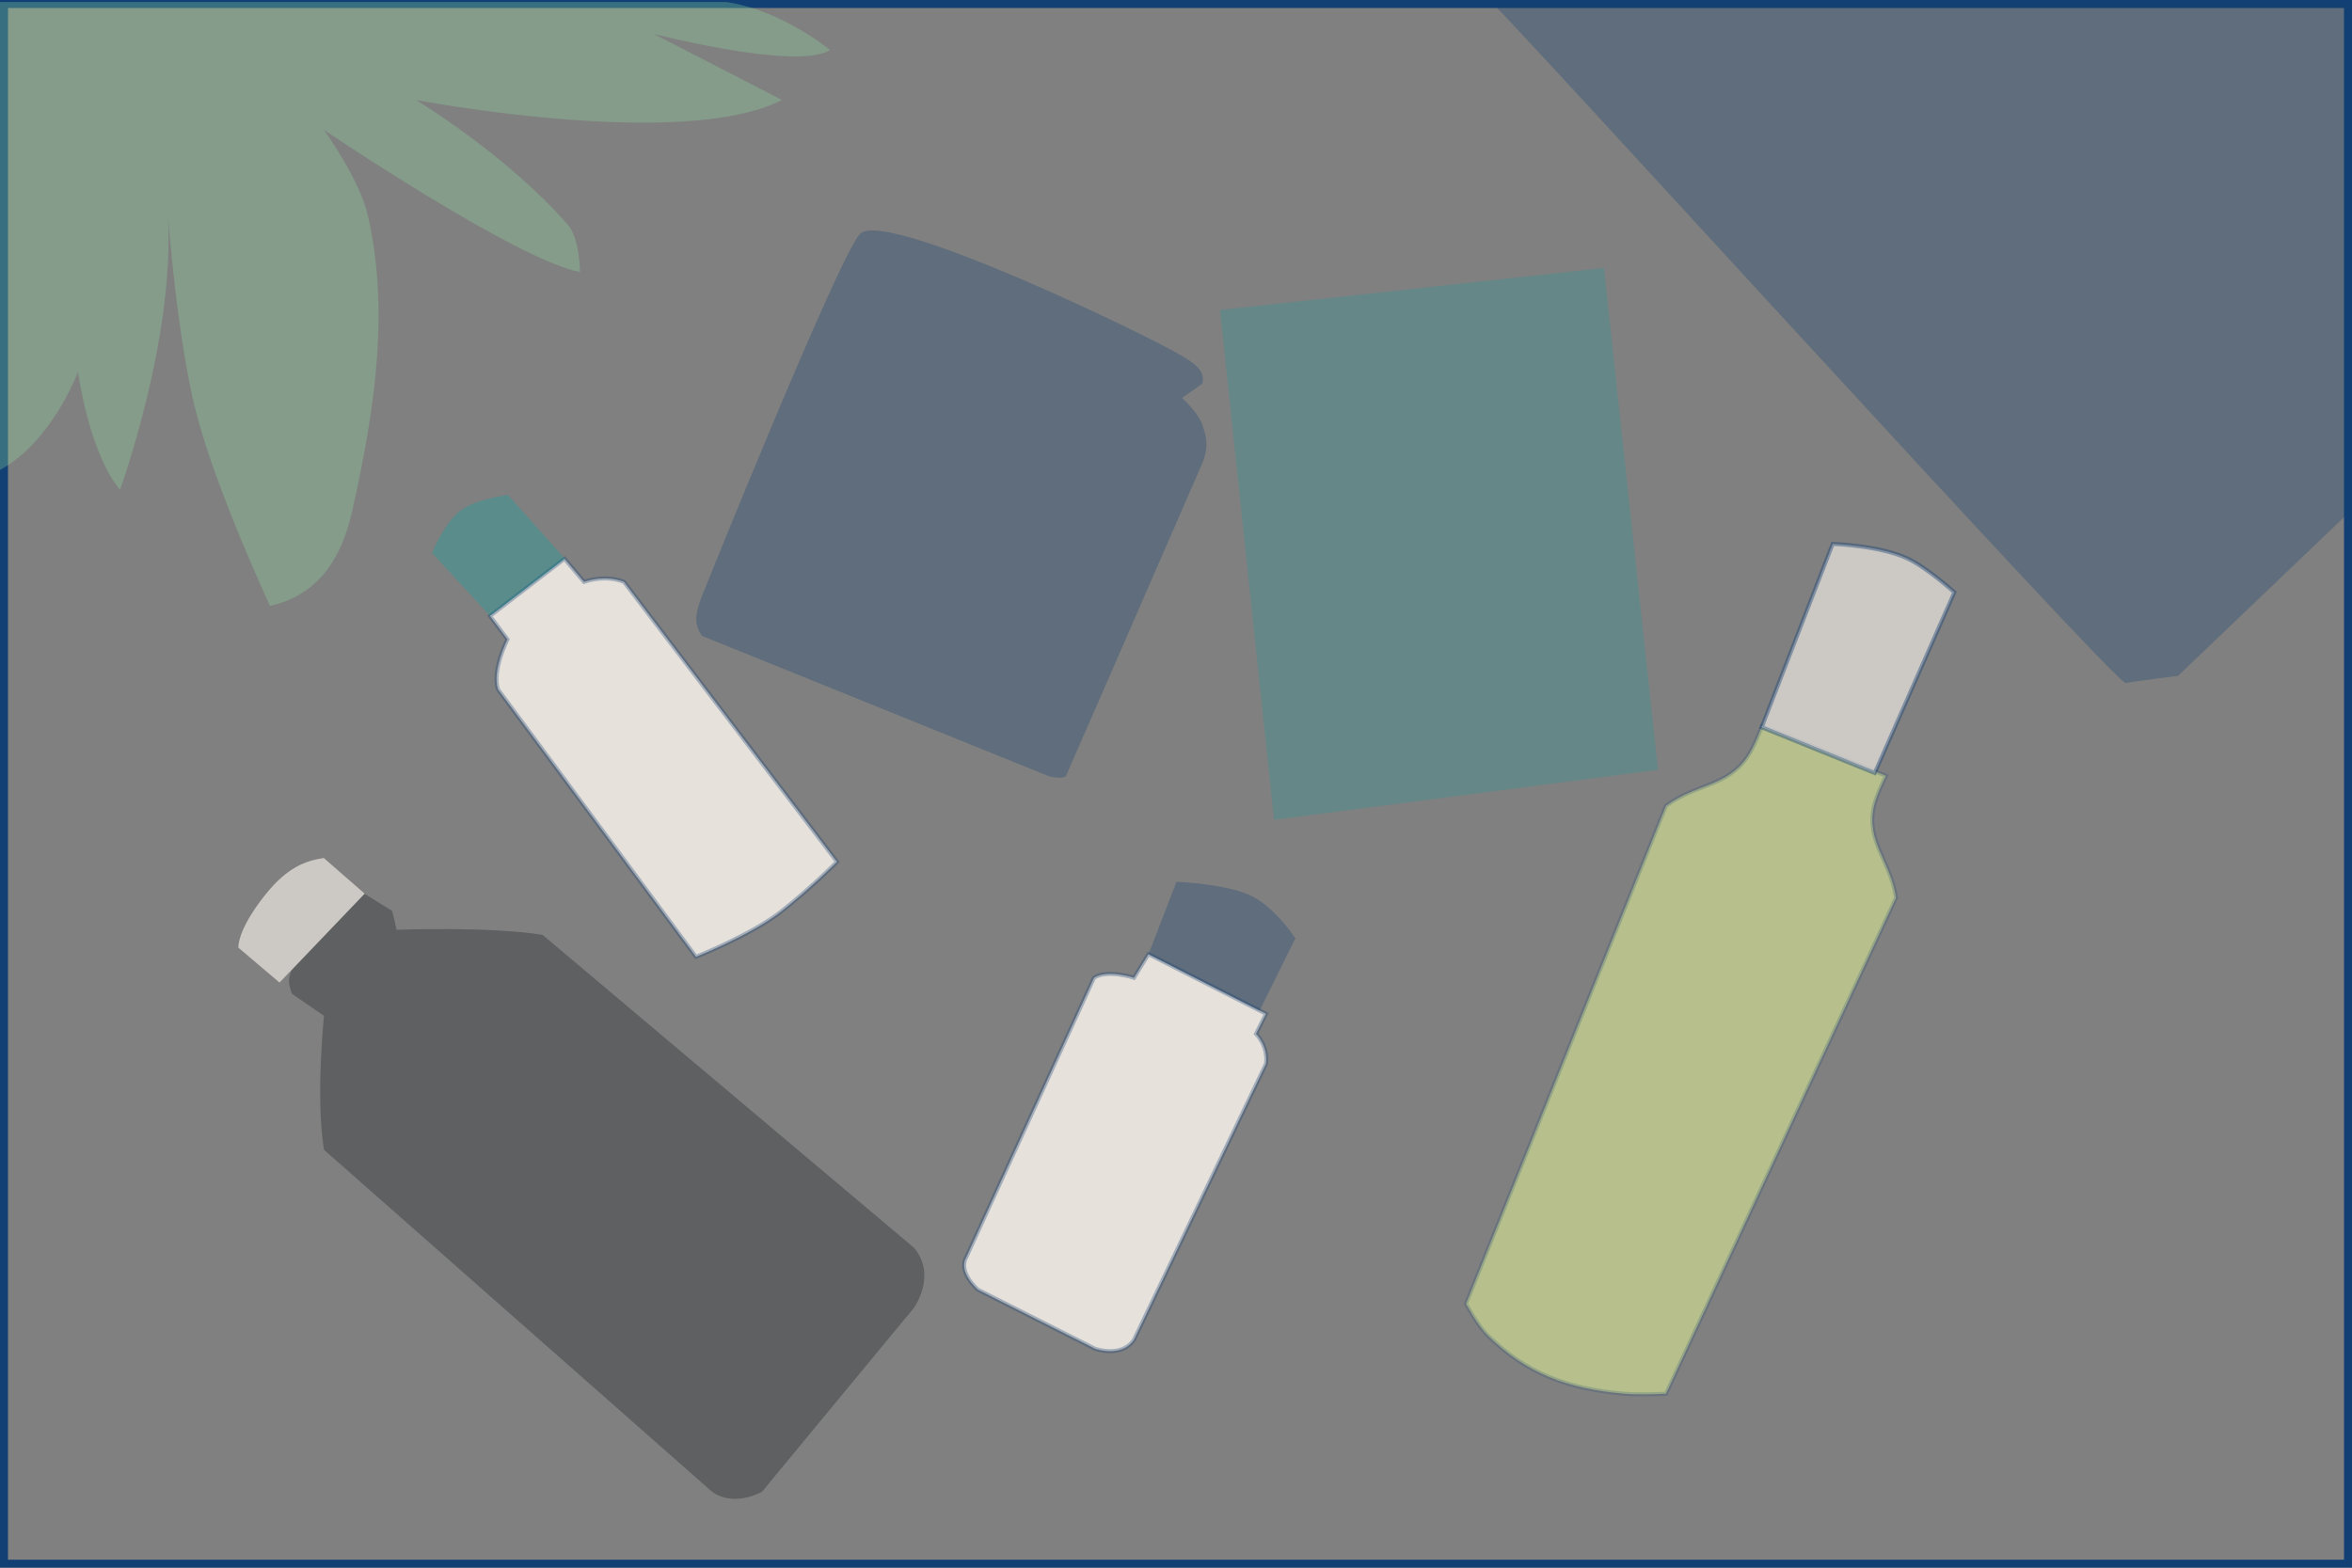
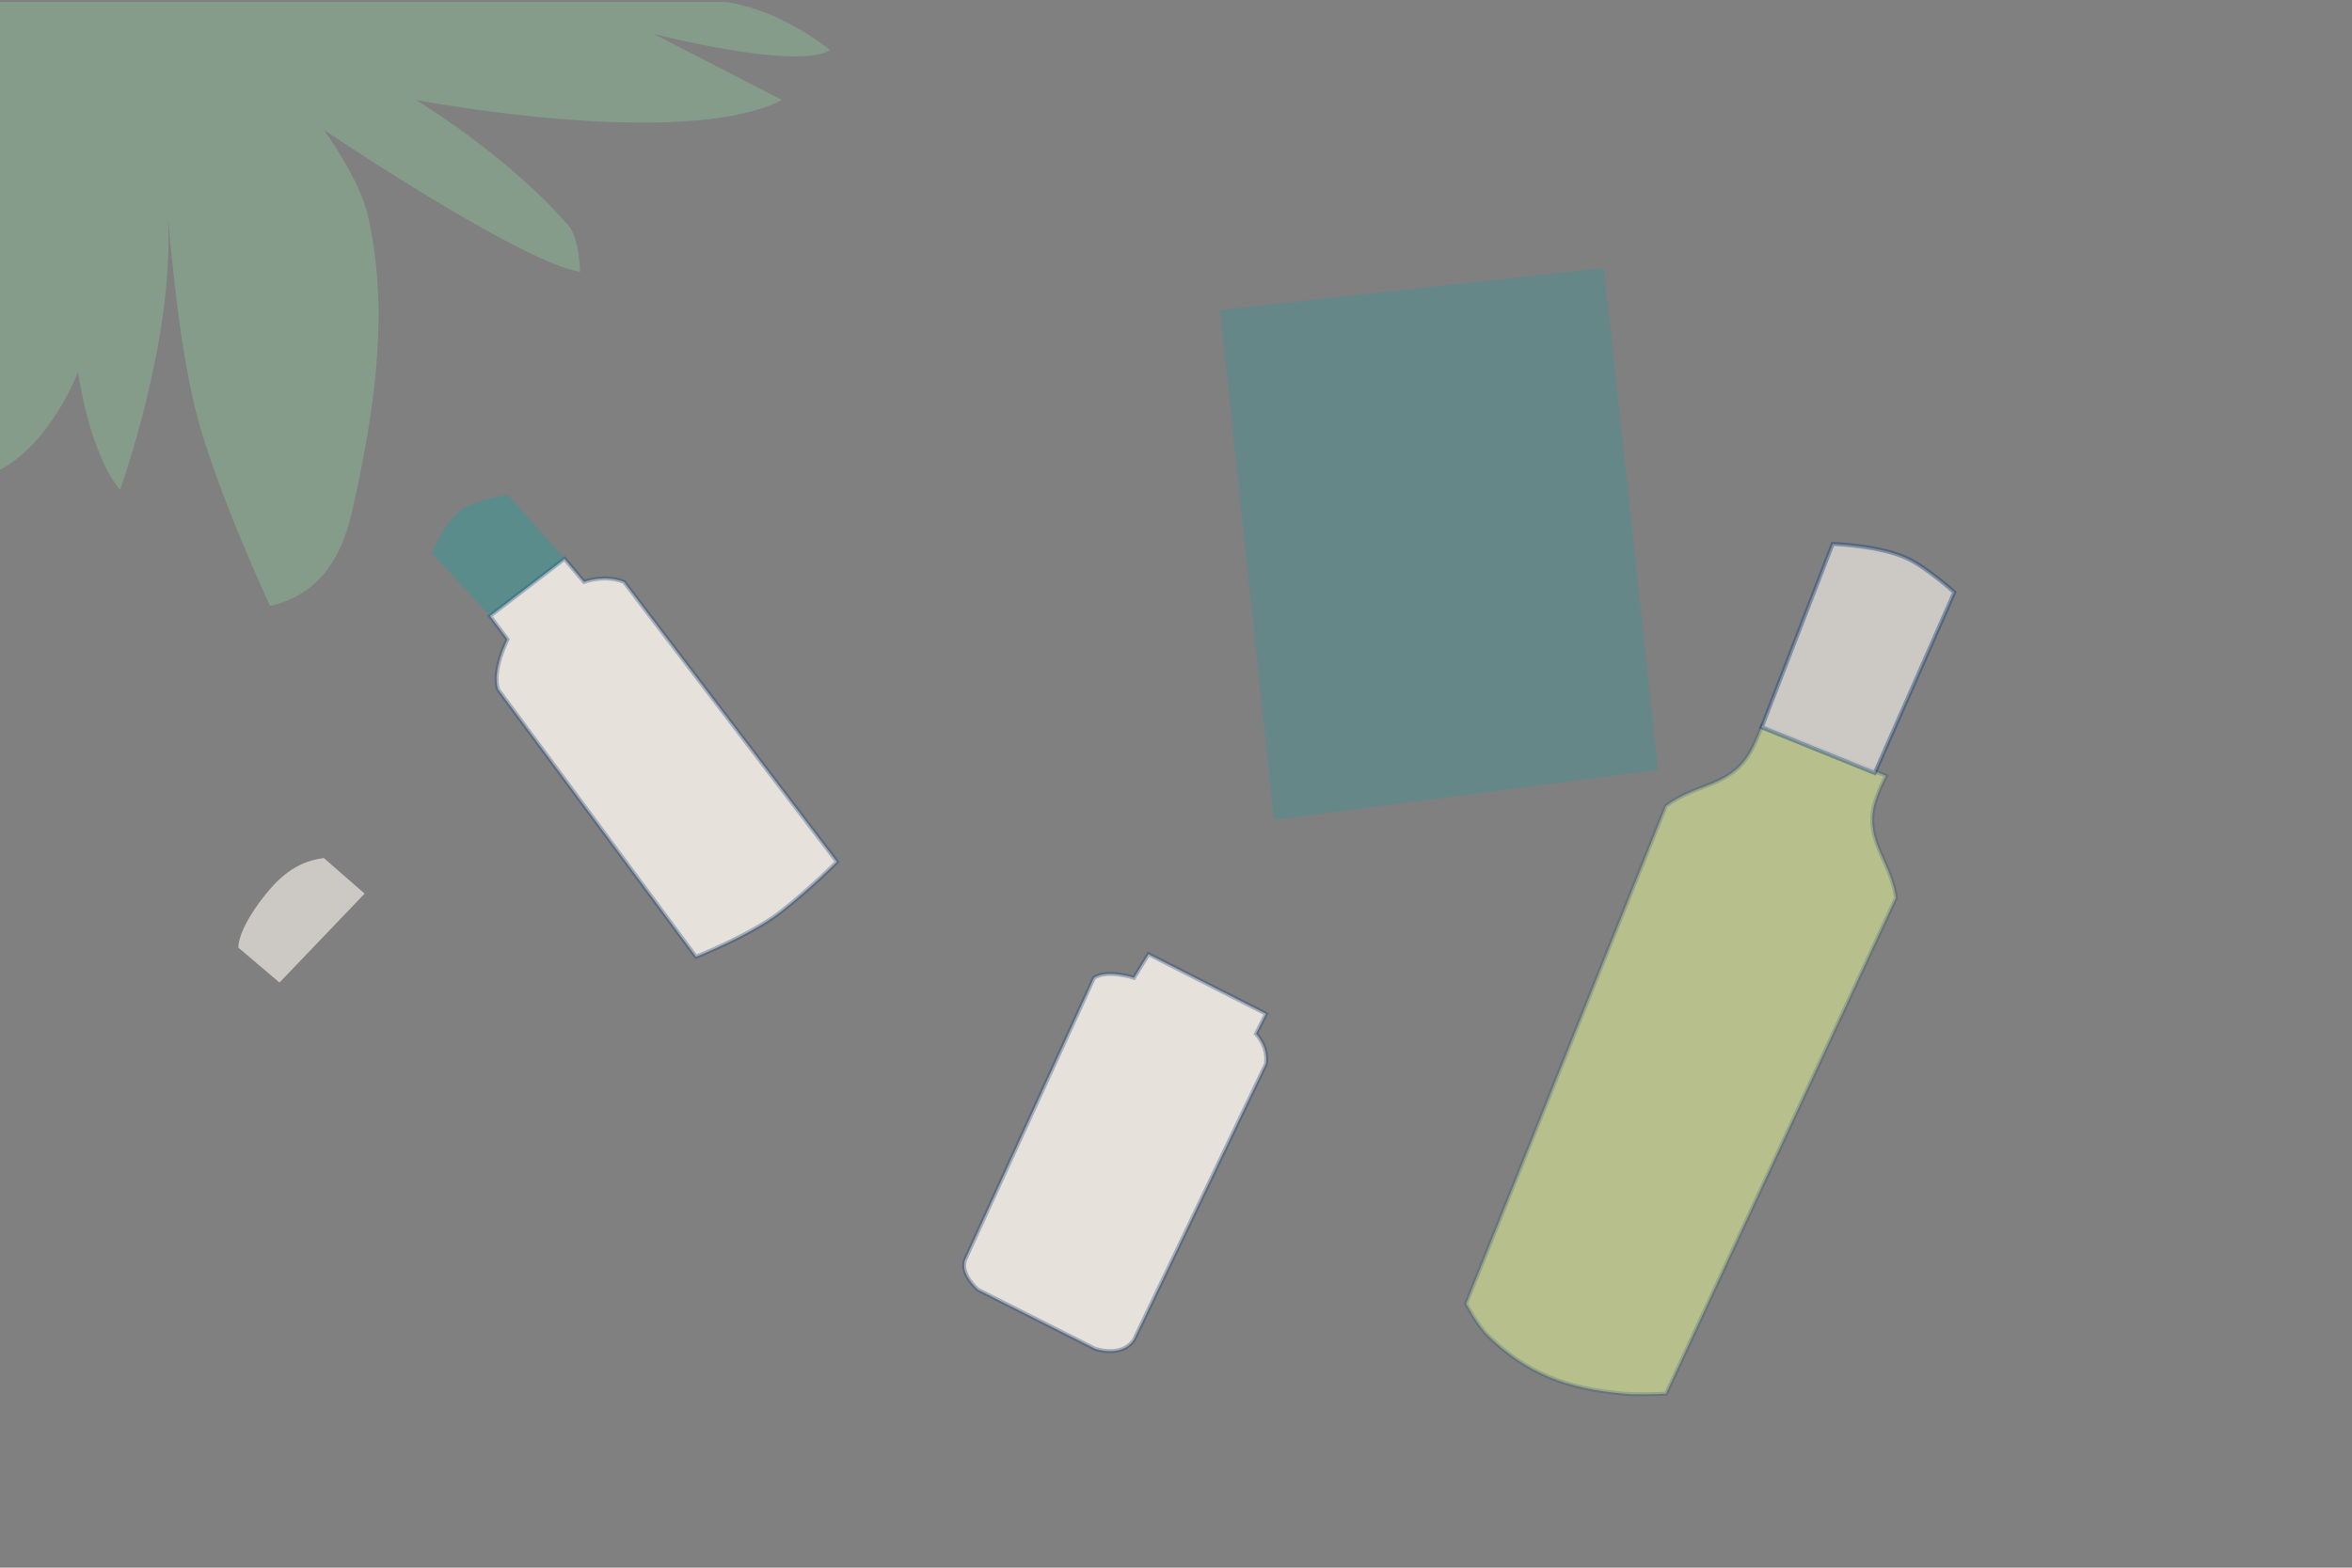
<svg xmlns="http://www.w3.org/2000/svg" fill="none" height="100%" overflow="visible" preserveAspectRatio="none" style="display: block;" viewBox="0 0 147 98" width="100%">
  <rect x="0" y="0" width="147" height="98" fill="#808080" stroke="none" />
  <g id="Frame 2539">
-     <rect height="97.5" stroke="#134074" stroke-width="0.5" width="146.5" x="0.25" y="0.25" />
-     <path d="M20.25 71.875L44.5 93.25C45.907 94.256 47.625 93.25 47.625 93.25L57.125 81.75C57.125 81.75 58.578 79.727 57.125 78L33.909 58.44C30.486 57.9 24.783 58.125 24.783 58.125C24.783 58.125 24.636 57.38 24.502 56.937L22.783 55.875L18.25 60.625C17.965 61.125 18.043 61.577 18.25 62.125L20.25 63.5C20.25 63.5 19.715 68.648 20.25 71.875Z" fill="#101518" id="Vector 108" opacity="0.3" />
    <path d="M68.375 61.125L60.375 78.625C59.875 79.562 61.125 80.625 61.125 80.625L68.437 84.312C68.437 84.312 70.093 84.906 70.875 83.75L79.125 66.5C79.275 65.39 78.5 64.625 78.5 64.625L79.125 63.375L71.78 59.646L70.875 61.125C70.875 61.125 69.219 60.578 68.375 61.125Z" fill="#FFF8F0" id="Vector 109" opacity="0.8" stroke="#134074" stroke-opacity="0.4" stroke-width="0.25" />
    <path d="M104.125 50.375L91.625 81.5C91.625 81.5 92.322 82.837 93 83.5C95.402 85.848 97.905 86.807 101.5 87.125C102.521 87.215 104.125 87.125 104.125 87.125L118.5 56.125C118.177 53.839 116.604 52.624 117.125 50.375C117.303 49.607 117.875 48.5 117.875 48.5L110.125 45.375C110.125 45.375 109.695 46.576 109.25 47.25C107.958 49.206 106.004 48.973 104.125 50.375Z" fill="#EEFF99" id="Vector 110" opacity="0.5" stroke="#134074" stroke-opacity="0.4" stroke-width="0.25" />
    <path d="M103.625 48.125L79.625 51.25L76.25 19.375L100.25 16.75L103.625 48.125Z" fill="#00A9A5" id="Vector 111" opacity="0.2" />
-     <path d="M65.5 48.5L43.875 39.75C43.368 39.004 43.436 38.423 43.875 37.25C43.875 37.25 52.374 16.104 53.75 14.625C55.256 13.006 71.662 20.919 73.875 22.25C74.595 22.683 75.405 23.208 75.125 24L73.875 24.875C73.875 24.875 74.842 25.751 75.125 26.5C75.47 27.413 75.514 28.104 75.125 29C71.695 36.905 66.625 48.5 66.625 48.5C66.543 48.672 65.864 48.633 65.5 48.5Z" fill="#134074" fill-opacity="0.3" id="Vector 112" />
    <path d="M4.875 23.25C4.875 23.25 3.25 27.625 0 29.375V0.125H45.375C48.875 0.625 51.875 3.125 51.875 3.125C49.875 4.438 40.875 2.125 40.875 2.125L48.875 6.25C42.688 9.438 26 6.25 26 6.25C26 6.25 31.625 9.625 35.5 14.062C36.239 14.908 36.25 17 36.25 17C32.375 16.312 20.25 8.125 20.25 8.125C20.25 8.125 22.483 11.2 23 13.5C24.25 19.062 23.625 24.812 22 32C21.329 34.97 19.848 37.219 16.875 37.875C16.875 37.875 13.506 30.66 12.25 25.75C11.052 21.068 10.5 13.5 10.5 13.5C10.938 21.188 7.5 30.625 7.5 30.625C5.55 28.271 4.875 23.25 4.875 23.25Z" fill="#8CDC9E" id="Vector 113" opacity="0.3" />
    <path d="M48.859 56.953C47.023 58.41 43.5 59.812 43.5 59.812L31.125 43.094C30.734 41.891 31.719 39.969 31.719 39.969L30.625 38.508L35.281 34.93L36.5 36.375C36.5 36.375 37.766 35.891 39 36.375L52.312 53.875C52.312 53.875 50.779 55.43 48.859 56.953Z" fill="#FFF8F0" id="Vector 114" opacity="0.8" stroke="#134074" stroke-opacity="0.4" stroke-width="0.25" />
    <path d="M114.544 34L110.105 45.468L117.168 48.326L122.146 37.026C122.146 37.026 120.489 35.529 119.255 34.931C117.544 34.102 114.544 34 114.544 34Z" fill="#FFF8F0" fill-opacity="0.6" id="Vector 115" stroke="#134074" stroke-opacity="0.4" stroke-width="0.25" />
    <path d="M27 34.562L30.625 38.5L35.312 34.938L31.75 30.938C31.75 30.938 29.731 31.188 28.75 31.938C27.771 32.686 27 34.562 27 34.562Z" fill="#00A9A5" fill-opacity="0.3" id="Vector 116" />
-     <path d="M73.531 55.125L71.781 59.656L78.719 63.188L80.96 58.657C80.96 58.657 79.651 56.633 78.062 55.937C76.474 55.242 73.531 55.125 73.531 55.125Z" fill="#134074" id="Vector 117" opacity="0.3" />
    <path d="M16.637 55.863C15.319 57.49 14.896 58.656 14.898 59.24L17.468 61.422L22.79 55.863L20.237 53.635C19.074 53.808 17.954 54.237 16.637 55.863Z" fill="#FFF8F0" fill-opacity="0.6" id="Vector 118" />
-     <path d="M132.859 42.698C132.252 42.819 94.035 0.727 93.188 0.122H146.65V32.188L136.125 42.25C136.125 42.25 133.466 42.577 132.859 42.698Z" fill="#134074" fill-opacity="0.3" id="Vector 119" />
  </g>
</svg>